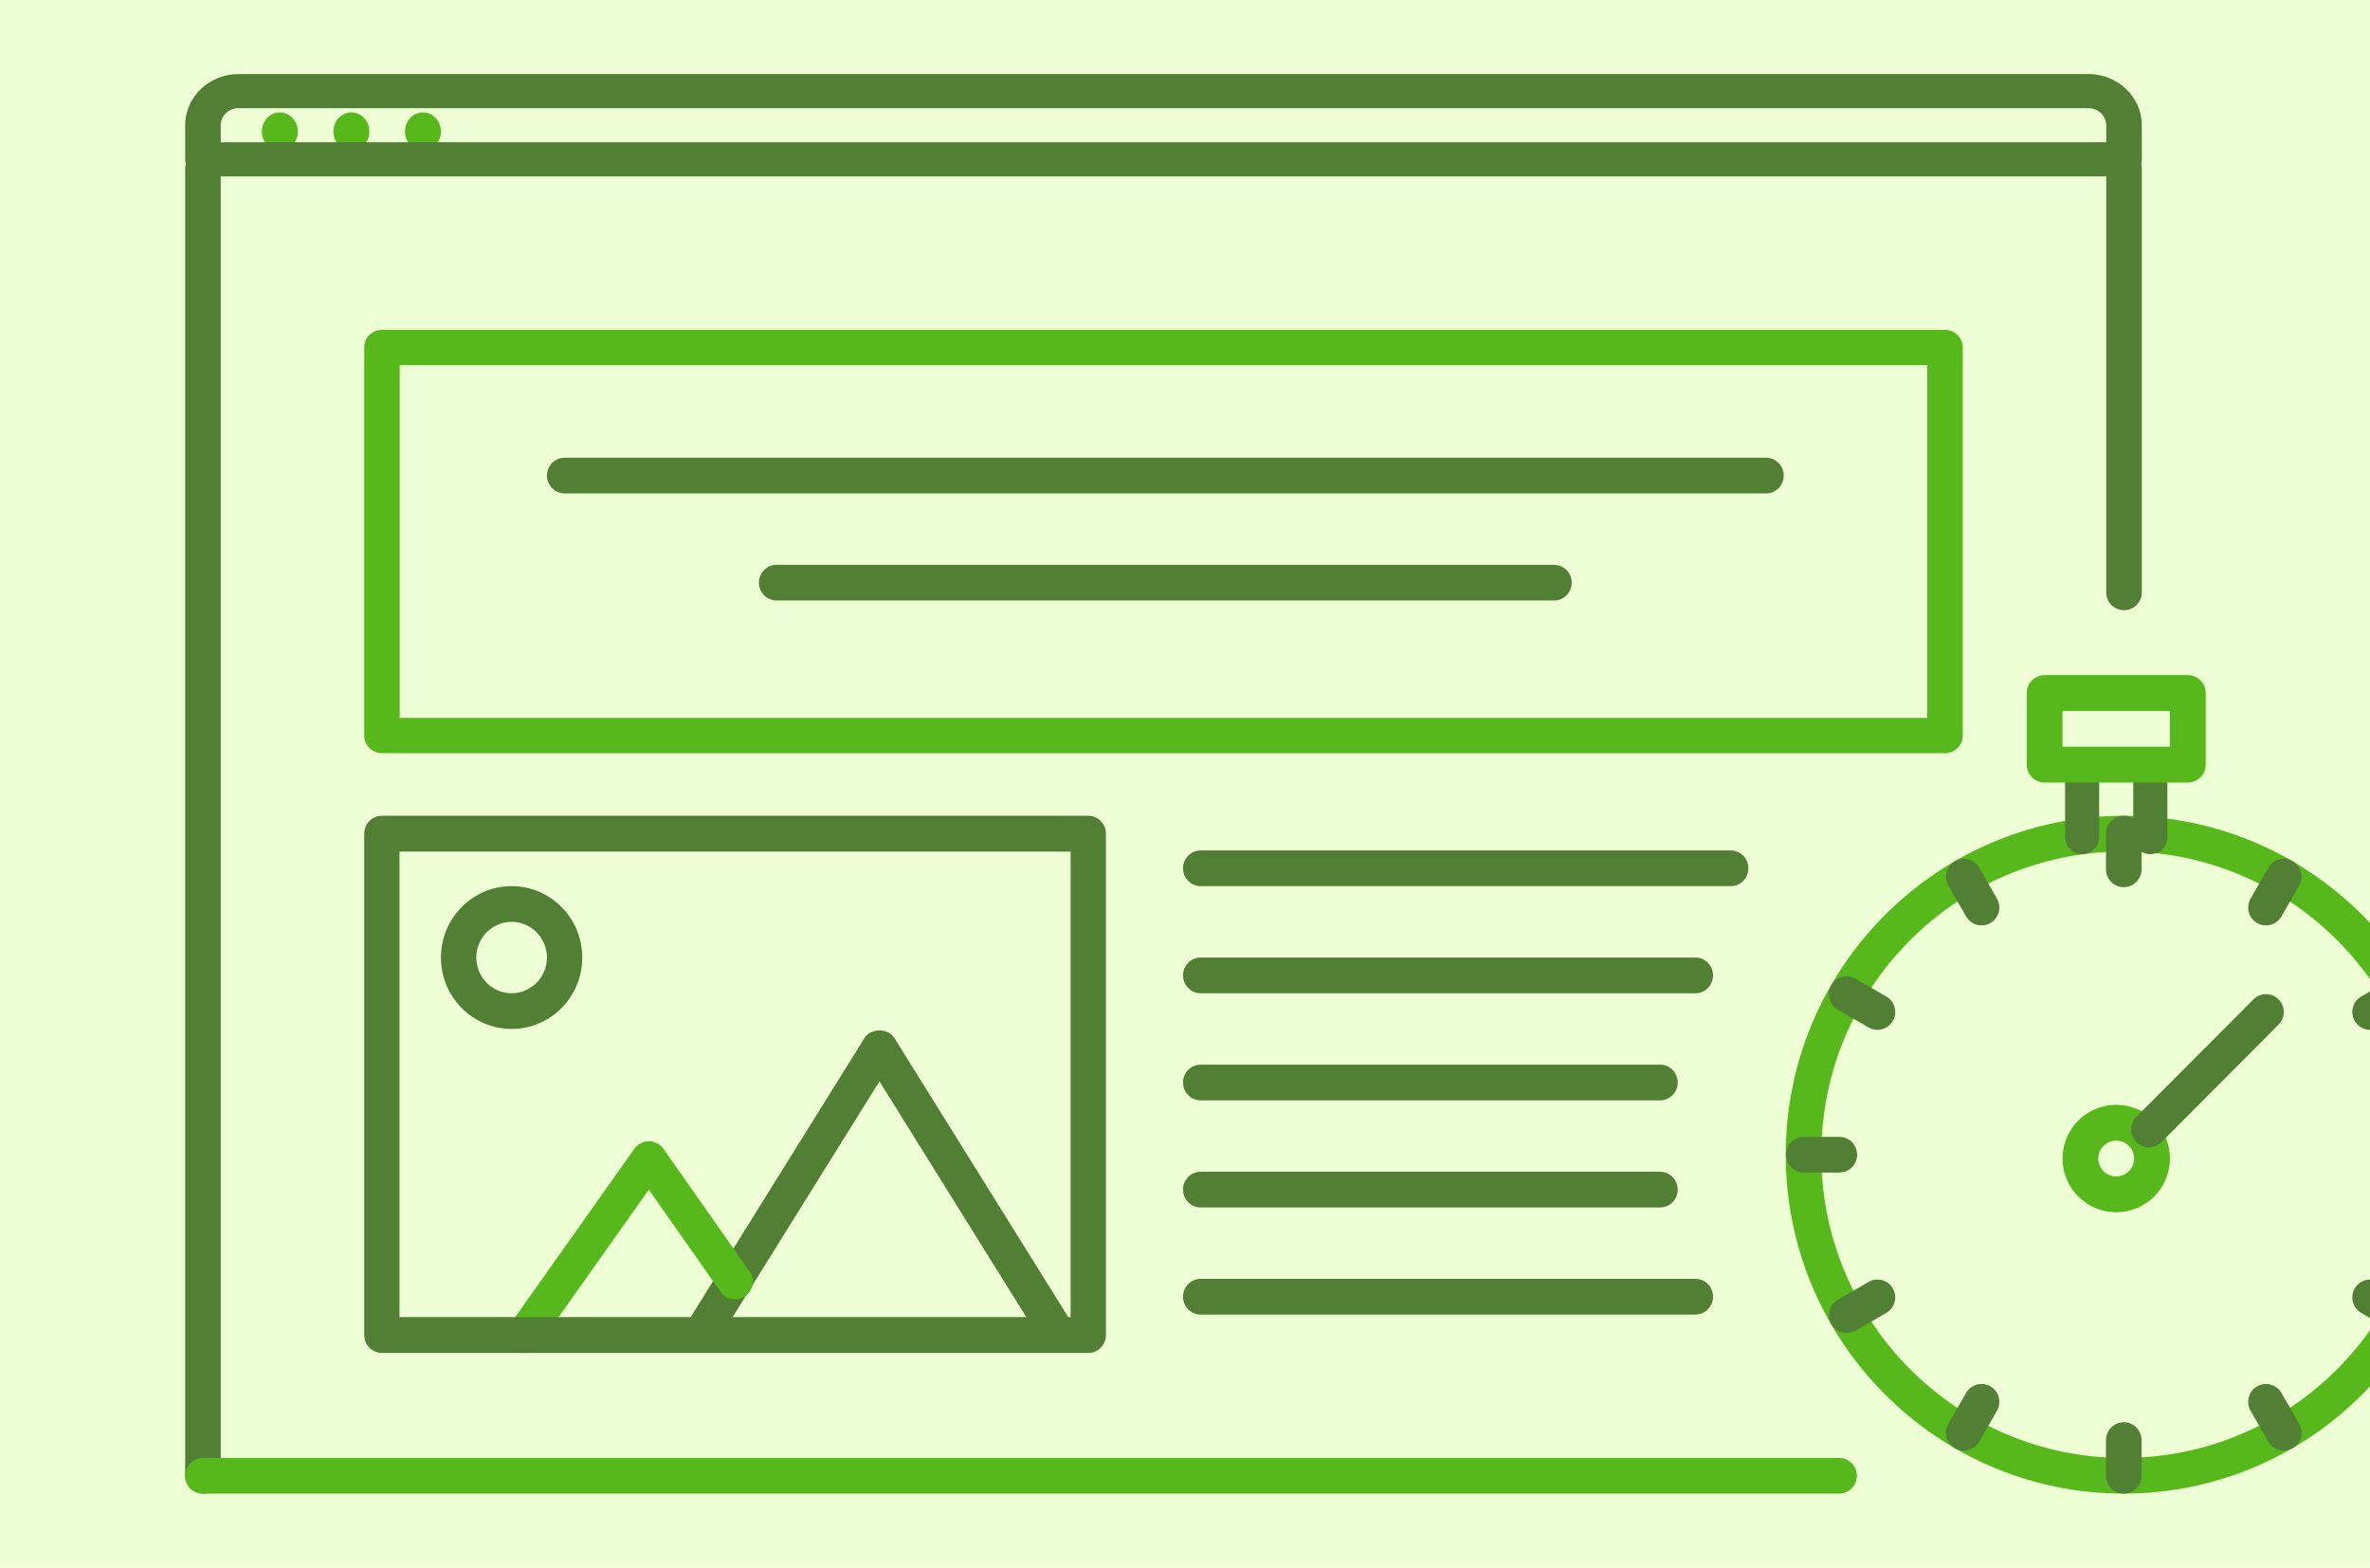
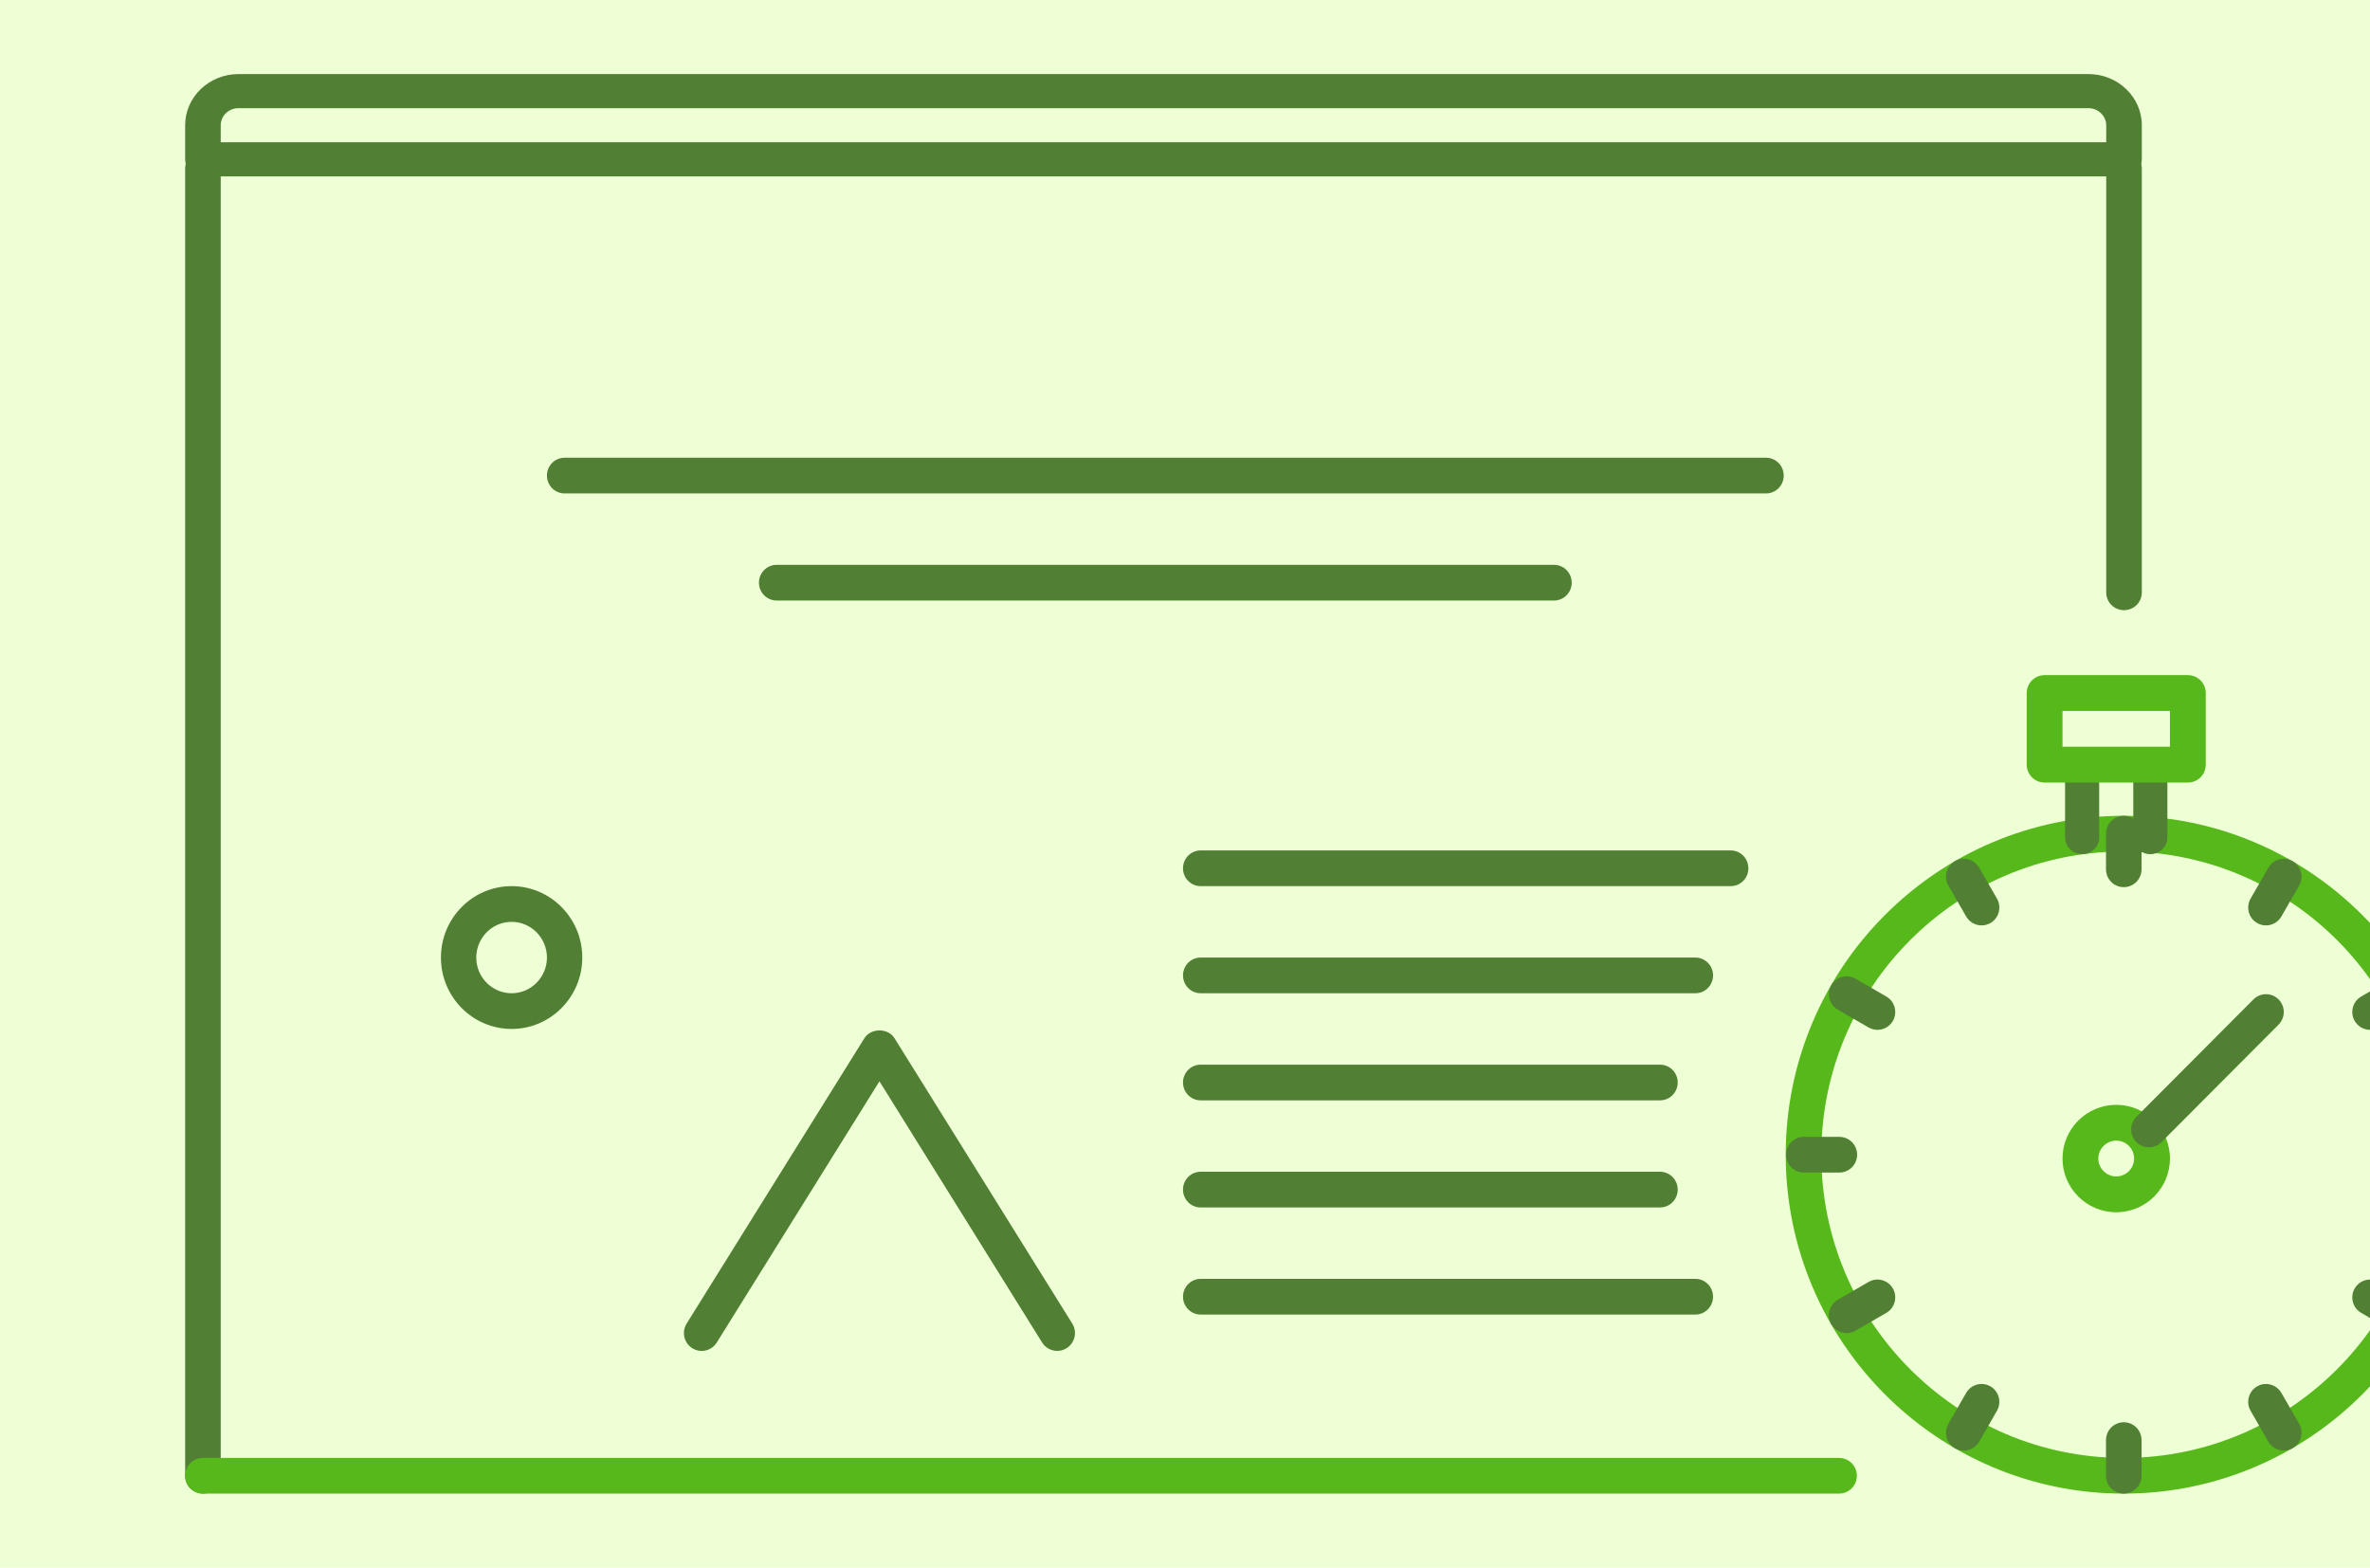
<svg xmlns="http://www.w3.org/2000/svg" width="192px" height="127px" viewBox="0 0 192 127" version="1.1">
  <title>reports graphic</title>
  <g id="reports-graphic" stroke="none" stroke-width="1" fill="none" fill-rule="evenodd">
    <rect id="Rectangle" fill="#EFFFD5" x="0" y="0" width="192" height="127" />
    <g id="reports" transform="translate(15, 6)" fill-rule="nonzero">
-       <path d="M7.679,6.216 C6.88,6.216 6.216,5.521 6.216,4.662 C6.216,3.803 6.85,3.108 7.651,3.108 L7.679,3.108 C8.48,3.108 9.128,3.803 9.128,4.662 C9.128,5.521 8.48,6.216 7.679,6.216 L7.679,6.216 Z M13.476,6.216 C12.676,6.216 12.012,5.521 12.012,4.662 C12.012,3.803 12.646,3.108 13.447,3.108 L13.475,3.108 C14.276,3.108 14.924,3.803 14.924,4.662 C14.924,5.521 14.277,6.216 13.476,6.216 L13.476,6.216 Z M19.272,6.216 C18.472,6.216 17.809,5.521 17.809,4.662 C17.809,3.803 18.442,3.108 19.243,3.108 L19.272,3.108 C20.072,3.108 20.721,3.803 20.721,4.662 C20.721,5.521 20.073,6.216 19.272,6.216 L19.272,6.216 Z" id="Shape" fill="#56B81A" />
      <path d="M157.072,8.288 L1.441,8.288 C1.059,8.288 0.692,8.143 0.422,7.884 C0.152,7.625 0,7.273 0,6.907 L0,4.144 C0,1.859 1.939,0 4.323,0 L154.191,0 C156.574,0 158.514,1.859 158.514,4.144 L158.514,6.907 C158.514,7.273 158.362,7.625 158.092,7.884 C157.821,8.143 157.455,8.288 157.072,8.288 L157.072,8.288 Z M2.882,5.526 L155.631,5.526 L155.631,4.144 C155.631,3.396 154.973,2.763 154.19,2.763 L4.323,2.763 C3.527,2.763 2.882,3.381 2.882,4.144 L2.882,5.526 L2.882,5.526 Z" id="Shape" fill="#518034" />
      <path d="M157.073,43.432 C156.276,43.432 155.631,42.792 155.631,42 L155.631,7.648 C155.631,7.268 155.783,6.904 156.053,6.635 C156.324,6.367 156.69,6.216 157.073,6.216 C157.455,6.216 157.822,6.367 158.092,6.635 C158.362,6.904 158.514,7.268 158.514,7.648 L158.514,42 C158.514,42.38 158.362,42.744 158.092,43.013 C157.822,43.281 157.455,43.432 157.073,43.432 L157.073,43.432 Z M1.441,115 C1.059,115 0.692,114.849 0.422,114.581 C0.152,114.312 -0,113.948 1.80331185e-07,113.569 L1.80331185e-07,7.648 C-0,7.268 0.152,6.904 0.422,6.636 C0.692,6.367 1.059,6.217 1.441,6.217 C1.823,6.217 2.19,6.367 2.46,6.636 C2.731,6.904 2.882,7.268 2.882,7.648 L2.882,113.569 C2.882,113.948 2.731,114.312 2.46,114.581 C2.19,114.849 1.823,115 1.441,115 L1.441,115 Z" id="Shape" fill="#518034" />
      <path d="M133.989,115 L1.441,115 C0.645,115 0,114.354 0,113.555 C0,112.756 0.645,112.11 1.441,112.11 L133.989,112.11 C134.785,112.11 135.429,112.756 135.429,113.555 C135.429,114.354 134.785,115 133.989,115 Z M157.04,115 C141.946,115 129.666,102.683 129.666,87.545 C129.666,72.406 141.946,60.09 157.04,60.09 C172.134,60.09 184.414,72.406 184.414,87.545 C184.414,102.683 172.134,115 157.04,115 L157.04,115 Z M157.04,62.98 C143.534,62.98 132.548,73.998 132.548,87.545 C132.548,101.092 143.533,112.11 157.04,112.11 C170.547,112.11 181.533,101.092 181.533,87.545 C181.533,73.998 170.547,62.98 157.04,62.98 Z" id="Shape" fill="#56B81A" />
      <path d="M159.204,63.198 C158.441,63.198 157.823,62.592 157.823,61.842 L157.823,56.267 C157.822,55.907 157.968,55.561 158.227,55.307 C158.486,55.052 158.838,54.91 159.204,54.91 C159.571,54.91 159.922,55.053 160.181,55.307 C160.44,55.562 160.586,55.907 160.586,56.267 L160.586,61.842 C160.586,62.201 160.44,62.547 160.181,62.801 C159.922,63.055 159.571,63.198 159.204,63.198 L159.204,63.198 Z M153.678,63.198 C153.312,63.198 152.96,63.056 152.701,62.801 C152.442,62.547 152.297,62.201 152.297,61.842 L152.297,56.267 C152.297,55.517 152.915,54.91 153.678,54.91 C154.442,54.91 155.06,55.517 155.06,56.267 L155.06,61.842 C155.06,62.201 154.915,62.547 154.655,62.801 C154.396,63.056 154.045,63.198 153.678,63.198 L153.678,63.198 Z" id="Shape" fill="#518034" />
      <path d="M162.243,57.396 L150.639,57.396 C150.255,57.397 149.886,57.244 149.614,56.972 C149.342,56.7 149.189,56.331 149.189,55.946 L149.189,50.144 C149.189,49.76 149.342,49.391 149.614,49.118 C149.886,48.846 150.255,48.694 150.639,48.694 L162.243,48.694 C163.045,48.694 163.694,49.343 163.694,50.144 L163.694,55.946 C163.694,56.331 163.541,56.7 163.269,56.972 C162.997,57.244 162.628,57.397 162.243,57.396 L162.243,57.396 Z M152.09,54.495 L160.793,54.495 L160.793,51.594 L152.09,51.594 L152.09,54.495 Z M156.441,92.207 C154.042,92.207 152.09,90.255 152.09,87.856 C152.09,85.457 154.042,83.505 156.441,83.505 C158.841,83.505 160.793,85.457 160.793,87.856 C160.793,90.255 158.841,92.207 156.441,92.207 Z M156.441,86.405 C155.642,86.405 154.991,87.057 154.991,87.856 C154.992,88.656 155.641,89.305 156.441,89.306 C157.242,89.305 157.89,88.656 157.892,87.856 C157.89,87.056 157.242,86.407 156.441,86.405 L156.441,86.405 Z" id="Shape" fill="#56B81A" />
      <path d="M159.089,86.946 C158.507,86.946 157.982,86.594 157.759,86.054 C157.536,85.515 157.659,84.893 158.071,84.48 L167.558,74.963 C167.922,74.598 168.452,74.456 168.949,74.589 C169.446,74.723 169.834,75.112 169.967,75.611 C170.1,76.11 169.958,76.642 169.594,77.006 L160.108,86.523 C159.838,86.795 159.471,86.947 159.089,86.946 L159.089,86.946 Z M157.053,65.87 C156.256,65.87 155.612,65.224 155.612,64.425 L155.612,61.535 C155.612,61.151 155.764,60.784 156.034,60.513 C156.304,60.242 156.671,60.09 157.053,60.09 C157.435,60.09 157.801,60.242 158.071,60.513 C158.341,60.784 158.493,61.152 158.492,61.535 L158.492,64.425 C158.493,64.808 158.341,65.176 158.071,65.447 C157.801,65.718 157.435,65.87 157.053,65.87 L157.053,65.87 Z M155.612,113.555 L155.612,110.665 C155.612,110.282 155.764,109.914 156.034,109.643 C156.304,109.372 156.671,109.22 157.053,109.22 C157.435,109.22 157.801,109.372 158.071,109.643 C158.341,109.914 158.493,110.282 158.492,110.665 L158.492,113.555 C158.493,113.938 158.341,114.306 158.071,114.577 C157.801,114.848 157.435,115 157.053,115 C156.256,115 155.612,114.354 155.612,113.555 Z M145.532,68.969 C145.017,68.968 144.541,68.693 144.283,68.246 L142.843,65.74 C142.446,65.048 142.685,64.165 143.372,63.764 C144.062,63.366 144.943,63.603 145.341,64.295 L146.781,66.801 C147.177,67.493 146.938,68.376 146.252,68.777 C146.033,68.902 145.785,68.969 145.532,68.969 Z M170.013,111.515 C169.499,111.513 169.024,111.239 168.765,110.792 L167.324,108.289 C166.928,107.597 167.165,106.713 167.853,106.313 C168.543,105.916 169.424,106.153 169.822,106.844 L171.263,109.347 C171.659,110.039 171.423,110.922 170.734,111.32 C170.515,111.448 170.267,111.516 170.013,111.515 L170.013,111.515 Z M137.1,77.43 C136.847,77.429 136.599,77.363 136.38,77.238 L133.882,75.793 C133.195,75.392 132.956,74.509 133.353,73.817 C133.751,73.126 134.632,72.888 135.322,73.287 L137.819,74.732 C138.507,75.132 138.743,76.015 138.348,76.707 C138.09,77.154 137.615,77.429 137.1,77.43 L137.1,77.43 Z M179.498,101.995 C179.246,101.994 178.999,101.928 178.78,101.803 L176.286,100.358 C175.597,99.958 175.361,99.075 175.757,98.382 C176.156,97.692 177.036,97.454 177.726,97.852 L180.221,99.297 C180.91,99.697 181.145,100.581 180.747,101.273 C180.49,101.721 180.013,101.996 179.498,101.995 Z M134.011,88.99 L131.131,88.99 C130.749,88.99 130.383,88.838 130.113,88.567 C129.843,88.296 129.691,87.928 129.691,87.545 C129.691,87.162 129.842,86.794 130.112,86.523 C130.383,86.252 130.749,86.1 131.131,86.1 L134.011,86.1 C134.393,86.1 134.76,86.252 135.03,86.523 C135.3,86.794 135.452,87.162 135.451,87.545 C135.451,87.928 135.3,88.296 135.03,88.567 C134.76,88.838 134.393,88.99 134.011,88.99 L134.011,88.99 Z M182.975,88.99 L180.094,88.99 C179.298,88.99 178.654,88.344 178.654,87.545 C178.654,87.162 178.805,86.794 179.075,86.523 C179.346,86.252 179.712,86.1 180.094,86.1 L182.975,86.1 C183.357,86.1 183.723,86.252 183.993,86.523 C184.263,86.794 184.415,87.162 184.414,87.545 C184.415,87.928 184.263,88.296 183.993,88.567 C183.723,88.838 183.357,88.99 182.975,88.99 L182.975,88.99 Z M134.602,101.995 C134.087,101.994 133.611,101.719 133.353,101.273 C132.957,100.58 133.194,99.697 133.882,99.297 L136.38,97.852 C137.07,97.455 137.95,97.692 138.348,98.382 C138.744,99.075 138.507,99.958 137.819,100.358 L135.322,101.803 C135.102,101.929 134.854,101.995 134.602,101.995 L134.602,101.995 Z M177.006,77.43 C176.491,77.429 176.016,77.154 175.757,76.707 C175.361,76.015 175.597,75.132 176.286,74.732 L178.78,73.287 C179.464,72.888 180.348,73.126 180.747,73.817 C181.145,74.509 180.91,75.393 180.221,75.793 L177.726,77.238 C177.507,77.364 177.258,77.43 177.006,77.43 L177.006,77.43 Z M143.372,111.325 C142.685,110.925 142.446,110.041 142.843,109.35 L144.283,106.843 C144.681,106.151 145.562,105.914 146.252,106.313 C146.94,106.714 147.175,107.596 146.781,108.288 L145.341,110.795 C145.082,111.242 144.606,111.517 144.091,111.517 C143.839,111.517 143.591,111.451 143.372,111.325 Z M168.574,68.969 C168.329,68.969 168.081,68.907 167.853,68.777 C167.166,68.376 166.93,67.494 167.324,66.801 L168.765,64.295 C169.163,63.603 170.044,63.366 170.734,63.764 C171.421,64.165 171.657,65.047 171.263,65.74 L169.822,68.246 C169.564,68.693 169.088,68.968 168.574,68.969 L168.574,68.969 Z M70.649,103.44 C70.152,103.441 69.69,103.185 69.426,102.763 L56.246,81.601 L43.066,102.763 C42.864,103.088 42.541,103.319 42.169,103.405 C41.796,103.491 41.405,103.424 41.082,103.22 C40.408,102.796 40.203,101.904 40.625,101.227 L55.026,78.108 C55.551,77.266 56.941,77.266 57.467,78.108 L71.868,101.227 C72.145,101.673 72.16,102.234 71.906,102.693 C71.653,103.153 71.172,103.439 70.649,103.44 L70.649,103.44 Z" id="Shape" fill="#518034" />
-       <path d="M27.454,103.604 C26.917,103.603 26.426,103.306 26.178,102.833 C25.931,102.36 25.969,101.79 26.277,101.354 L36.389,87.064 C36.658,86.683 37.098,86.456 37.567,86.456 L37.57,86.456 C38.039,86.456 38.479,86.685 38.747,87.067 L45.743,97.031 C46.184,97.678 46.02,98.557 45.374,99.004 C44.729,99.451 43.842,99.301 43.382,98.666 L37.562,90.377 L28.632,102.995 C28.363,103.377 27.923,103.604 27.454,103.604 Z M142.57,55.017 L15.944,55.017 C15.562,55.017 15.196,54.867 14.926,54.599 C14.656,54.331 14.505,53.967 14.505,53.588 L14.505,22.15 C14.505,21.771 14.656,21.407 14.926,21.139 C15.196,20.871 15.562,20.721 15.944,20.721 L142.57,20.721 C142.952,20.721 143.318,20.871 143.588,21.139 C143.858,21.407 144.009,21.771 144.009,22.15 L144.009,53.588 C144.009,53.967 143.858,54.331 143.588,54.599 C143.318,54.867 142.952,55.017 142.57,55.017 L142.57,55.017 Z M17.383,52.159 L141.132,52.159 L141.132,23.579 L17.383,23.579 L17.383,52.159 Z" id="Shape" fill="#56B81A" />
-       <path d="M73.164,103.604 L15.935,103.604 C15.556,103.604 15.192,103.451 14.923,103.179 C14.655,102.907 14.505,102.538 14.505,102.153 L14.505,61.54 C14.505,61.156 14.655,60.787 14.923,60.514 C15.192,60.242 15.556,60.09 15.935,60.09 L73.164,60.09 C73.543,60.09 73.907,60.242 74.176,60.514 C74.444,60.787 74.595,61.156 74.595,61.54 L74.595,102.153 C74.595,102.538 74.444,102.907 74.176,103.179 C73.907,103.451 73.543,103.604 73.164,103.604 L73.164,103.604 Z M17.366,100.703 L71.733,100.703 L71.733,62.991 L17.366,62.991 L17.366,100.703 Z" id="Shape" fill="#518034" />
      <path d="M20.721,71.573 C20.721,68.381 23.289,65.788 26.446,65.788 C29.604,65.788 32.172,68.381 32.172,71.573 C32.172,74.764 29.604,77.357 26.446,77.357 C23.289,77.357 20.721,74.764 20.721,71.573 Z M26.446,68.681 C24.868,68.681 23.584,69.98 23.584,71.573 C23.584,73.166 24.868,74.465 26.446,74.465 C28.024,74.465 29.309,73.166 29.309,71.573 C29.309,69.98 28.024,68.681 26.446,68.681 Z M125.211,65.788 L82.269,65.788 C81.889,65.788 81.525,65.636 81.257,65.365 C80.988,65.094 80.838,64.726 80.838,64.342 C80.838,63.959 80.988,63.591 81.257,63.319 C81.525,63.048 81.889,62.896 82.269,62.896 L125.21,62.896 C125.59,62.896 125.954,63.048 126.222,63.319 C126.491,63.591 126.641,63.959 126.641,64.342 C126.641,64.726 126.491,65.094 126.223,65.365 C125.954,65.636 125.59,65.788 125.211,65.788 L125.211,65.788 Z M122.348,74.465 L82.269,74.465 C81.889,74.465 81.525,74.313 81.257,74.042 C80.988,73.77 80.838,73.402 80.838,73.019 C80.838,72.635 80.988,72.267 81.257,71.996 C81.525,71.725 81.889,71.573 82.269,71.573 L122.347,71.573 C122.727,71.573 123.091,71.725 123.36,71.996 C123.628,72.267 123.778,72.635 123.778,73.019 C123.779,73.402 123.628,73.77 123.36,74.042 C123.092,74.313 122.727,74.465 122.348,74.465 L122.348,74.465 Z M119.485,83.142 L82.269,83.142 C81.478,83.142 80.838,82.495 80.838,81.696 C80.838,80.897 81.478,80.25 82.269,80.25 L119.484,80.25 C120.276,80.25 120.916,80.897 120.916,81.696 C120.916,82.495 120.276,83.142 119.485,83.142 Z M119.485,91.819 L82.269,91.819 C81.478,91.819 80.838,91.172 80.838,90.373 C80.838,89.573 81.478,88.926 82.269,88.926 L119.484,88.926 C120.276,88.926 120.916,89.573 120.916,90.373 C120.916,91.172 120.276,91.819 119.485,91.819 Z M122.348,100.495 L82.269,100.495 C81.889,100.496 81.525,100.344 81.257,100.072 C80.988,99.801 80.838,99.433 80.838,99.05 C80.838,98.666 80.988,98.298 81.257,98.027 C81.525,97.756 81.889,97.603 82.269,97.603 L122.347,97.603 C122.727,97.603 123.091,97.755 123.36,98.027 C123.628,98.298 123.778,98.666 123.778,99.05 C123.779,99.433 123.628,99.801 123.36,100.072 C123.091,100.344 122.727,100.496 122.348,100.495 L122.348,100.495 Z M128.073,33.974 L30.74,33.974 C29.949,33.974 29.309,33.327 29.309,32.527 C29.309,31.728 29.949,31.081 30.74,31.081 L128.073,31.081 C128.864,31.081 129.505,31.728 129.505,32.527 C129.505,33.327 128.864,33.974 128.073,33.974 Z M110.896,42.65 L47.917,42.65 C47.537,42.65 47.173,42.498 46.904,42.227 C46.636,41.955 46.485,41.587 46.485,41.204 C46.485,40.82 46.636,40.452 46.904,40.181 C47.173,39.91 47.537,39.757 47.917,39.758 L110.896,39.758 C111.276,39.757 111.64,39.91 111.909,40.181 C112.177,40.452 112.328,40.82 112.328,41.204 C112.328,41.587 112.177,41.956 111.909,42.227 C111.64,42.498 111.276,42.65 110.896,42.65 L110.896,42.65 Z" id="Shape" fill="#518034" />
    </g>
  </g>
</svg>